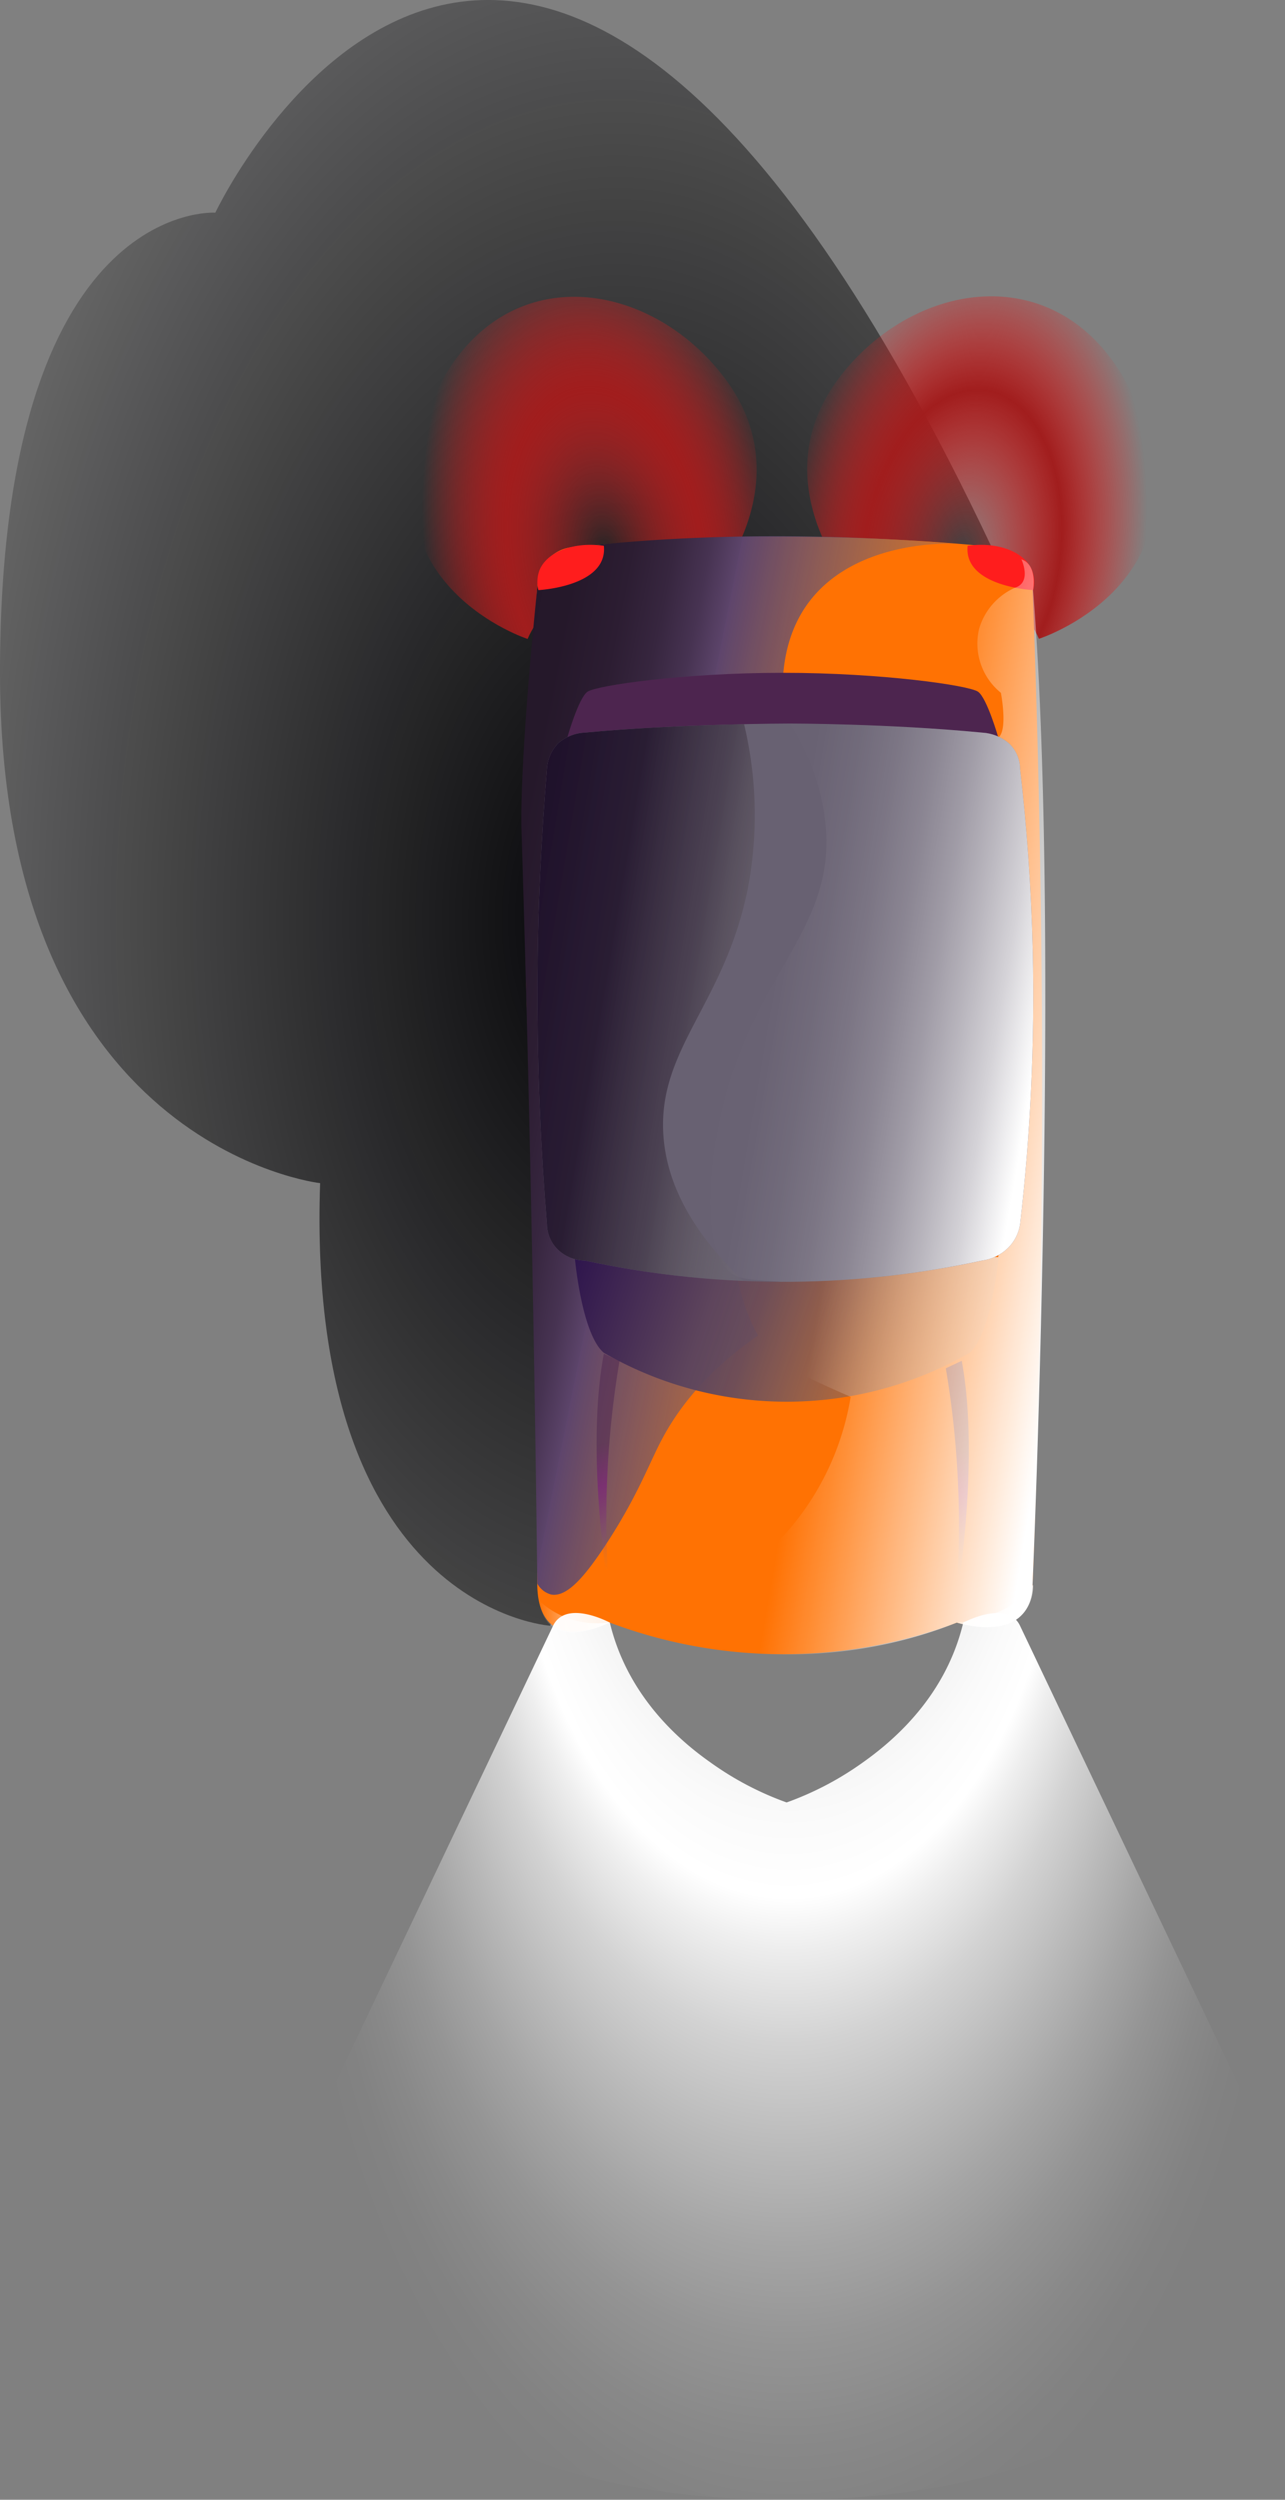
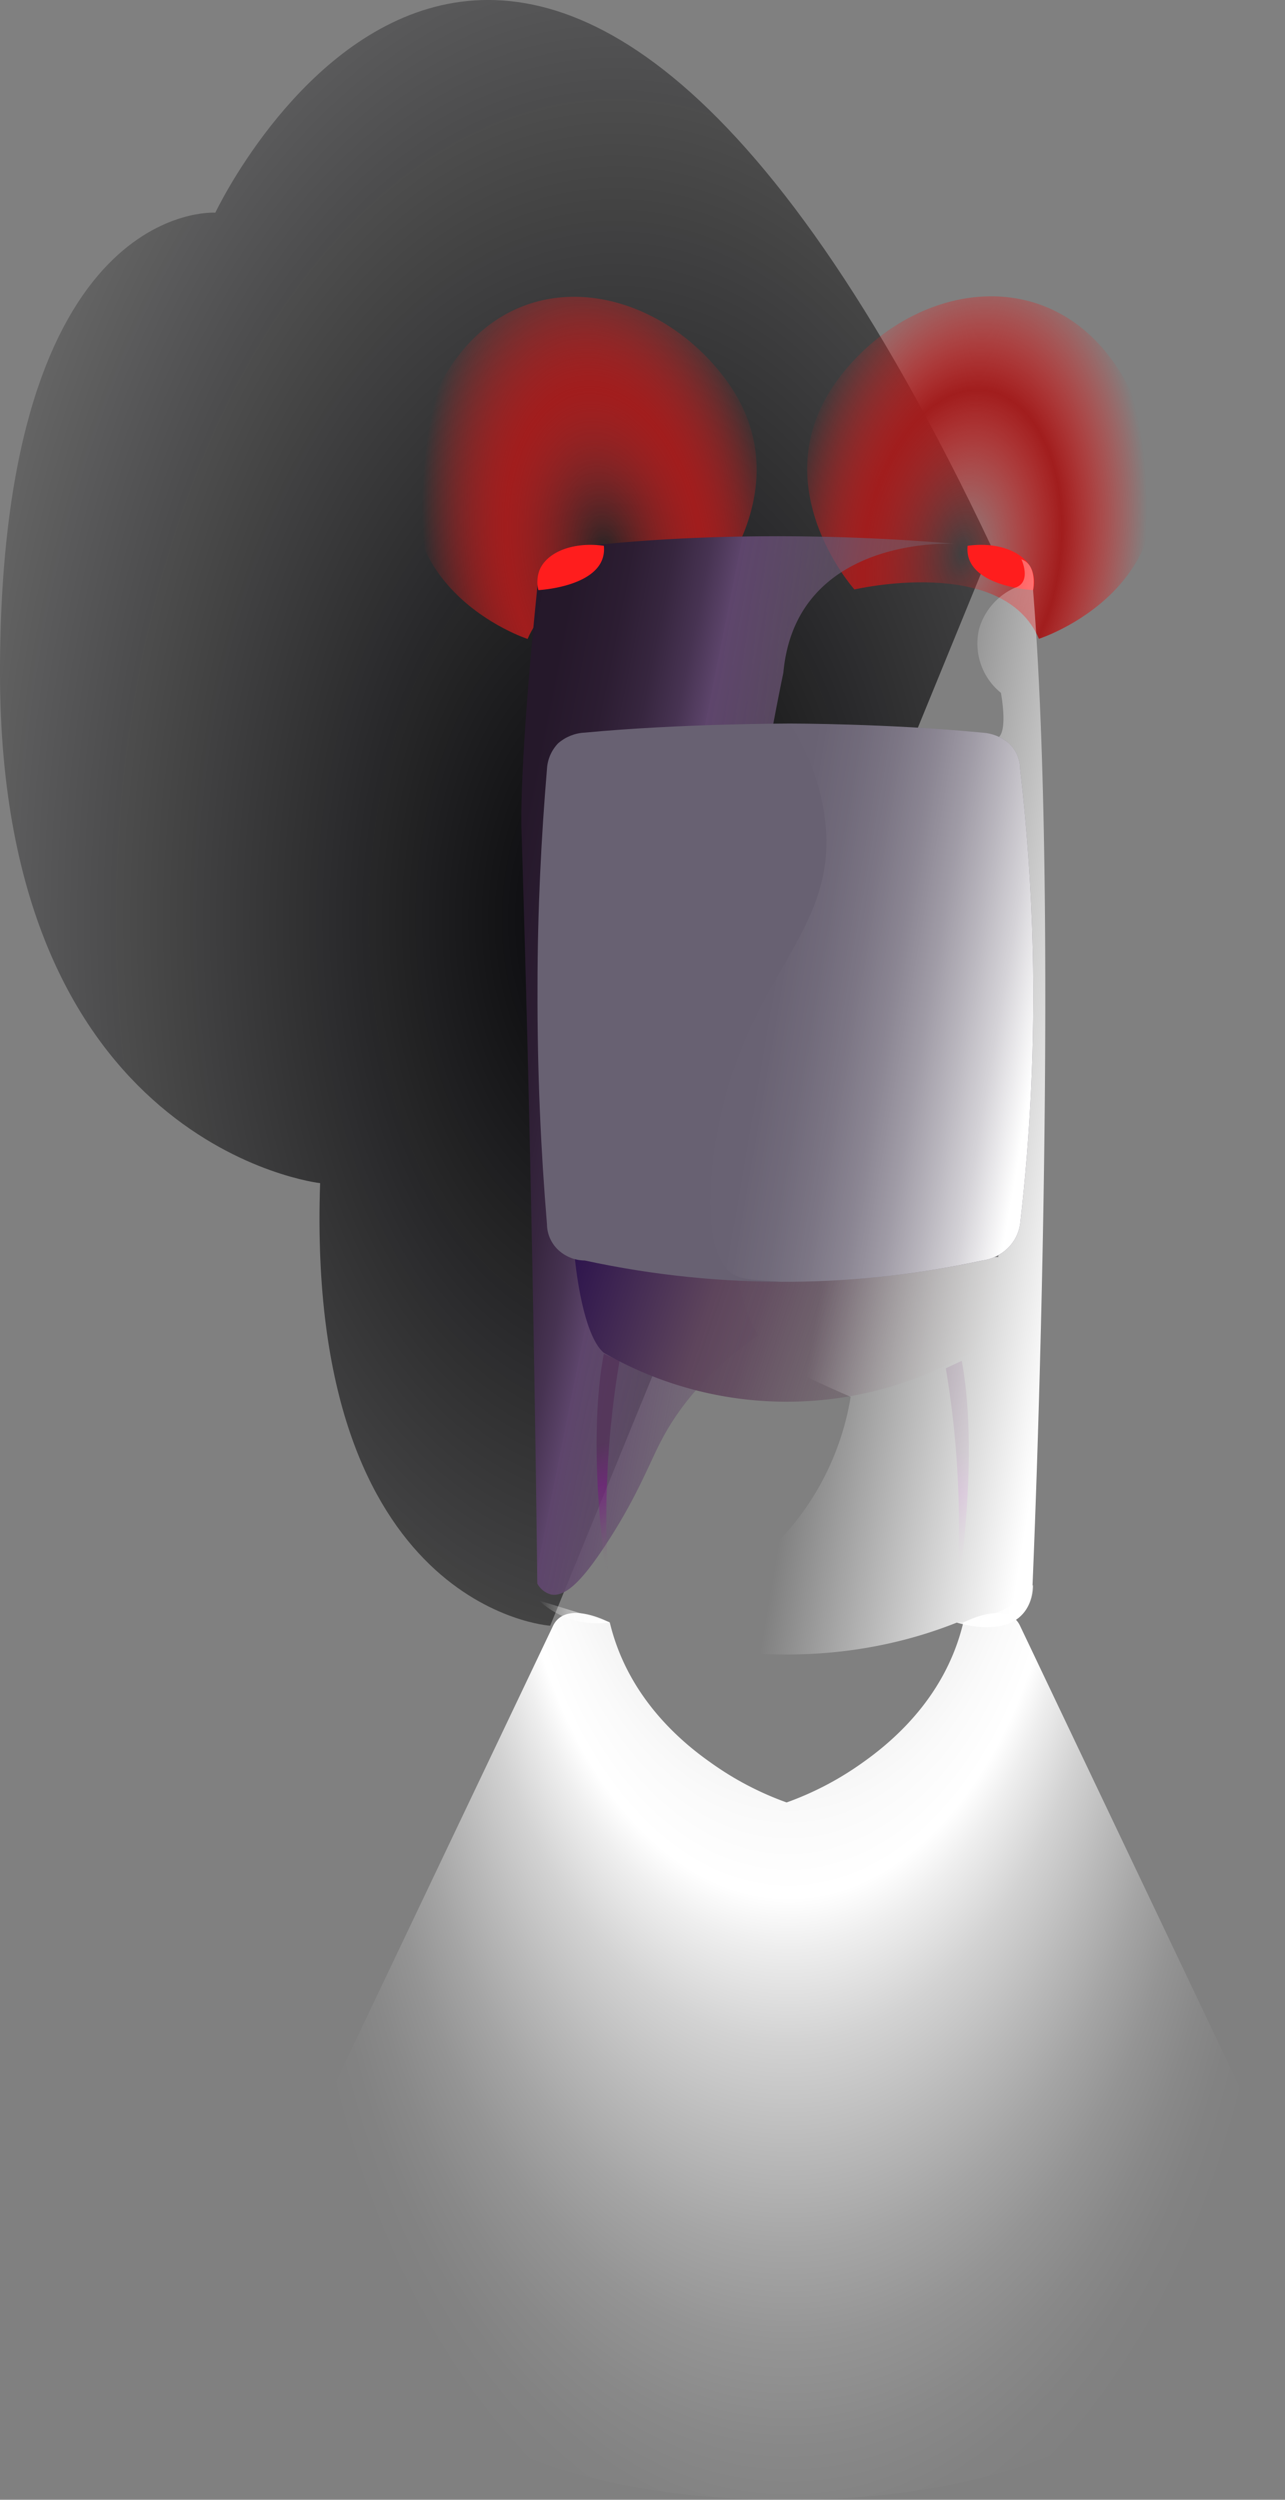
<svg xmlns="http://www.w3.org/2000/svg" xmlns:xlink="http://www.w3.org/1999/xlink" viewBox="0 0 176.62 343.46">
  <rect x="0" y="0" width="176.62" height="343.46" fill="#808080" stroke="none" />
  <defs>
    <style>.cls-1{fill:none;}.cls-2{fill:url(#radial-gradient);}.cls-3{fill:url(#radial-gradient-2);}.cls-4{fill:url(#radial-gradient-3);}.cls-5{fill:#ff7203;}.cls-6{fill:url(#linear-gradient);}.cls-15,.cls-7{opacity:0.5;}.cls-7{fill:url(#linear-gradient-2);}.cls-8{fill:url(#radial-gradient-4);}.cls-9{fill:url(#linear-gradient-3);}.cls-10{fill:#4d254f;}.cls-11{fill:url(#linear-gradient-4);}.cls-12{fill:#ff1d1d;}.cls-13{fill:url(#linear-gradient-5);}.cls-14{fill:url(#linear-gradient-6);}.cls-15{fill:url(#linear-gradient-7);}.cls-16{clip-path:url(#clip-path);}.cls-17{fill:#686172;}.cls-18{fill:url(#linear-gradient-8);}.cls-19{fill:url(#linear-gradient-9);}</style>
    <radialGradient id="radial-gradient" cx="84.66" cy="126.69" r="116.23" gradientTransform="translate(0 -81.4) scale(1 1.64)" gradientUnits="userSpaceOnUse">
      <stop offset="0" stop-color="#030306" />
      <stop offset="1" stop-opacity="0" />
    </radialGradient>
    <radialGradient id="radial-gradient-2" cx="77.5" cy="76.69" r="22.22" gradientTransform="matrix(1.1, -0.16, 0.27, 1.86, -22.8, -54.32)" gradientUnits="userSpaceOnUse">
      <stop offset="0" stop-color="#ff1d1d" stop-opacity="0" />
      <stop offset="0.54" stop-color="#a11d1d" />
      <stop offset="1" stop-color="#ff1d1d" stop-opacity="0" />
    </radialGradient>
    <radialGradient id="radial-gradient-3" cx="136.49" cy="85.16" r="22.22" gradientTransform="matrix(-1.11, -0.16, -0.27, 1.86, 306.74, -60.58)" xlink:href="#radial-gradient-2" />
    <linearGradient id="linear-gradient" x1="132.68" y1="216.81" x2="140.56" y2="223.61" gradientUnits="userSpaceOnUse">
      <stop offset="0" stop-color="#fff" stop-opacity="0" />
      <stop offset="1" stop-color="#fff" />
    </linearGradient>
    <linearGradient id="linear-gradient-2" x1="1905.94" y1="199.33" x2="1911.14" y2="215.24" gradientTransform="matrix(-1, 0, 0, 1, 2038.24, 0)" gradientUnits="userSpaceOnUse">
      <stop offset="0" stop-color="#4d254f" />
      <stop offset="0.33" stop-color="#7a0e84" />
      <stop offset="0.42" stop-color="#7b1683" stop-opacity="0.94" />
      <stop offset="0.57" stop-color="#7d2a82" stop-opacity="0.76" />
      <stop offset="0.75" stop-color="#804c80" stop-opacity="0.47" />
      <stop offset="0.96" stop-color="#857b7d" stop-opacity="0.07" />
      <stop offset="1" stop-color="#86837c" stop-opacity="0" />
    </linearGradient>
    <radialGradient id="radial-gradient-4" cx="108.7" cy="246.99" fy="179.059" r="67.94" gradientTransform="matrix(1, 0, 0, 1.62, -0.31, -152.66)" gradientUnits="userSpaceOnUse">
      <stop offset="0" stop-color="#fff" stop-opacity="0" />
      <stop offset="0.02" stop-color="#fff" stop-opacity="0.04" />
      <stop offset="0.17" stop-color="#fff" stop-opacity="0.38" />
      <stop offset="0.31" stop-color="#fff" stop-opacity="0.64" />
      <stop offset="0.42" stop-color="#fff" stop-opacity="0.84" />
      <stop offset="0.51" stop-color="#fff" stop-opacity="0.96" />
      <stop offset="0.56" stop-color="#fff" />
      <stop offset="0.59" stop-color="#fff" stop-opacity="0.87" />
      <stop offset="0.65" stop-color="#fff" stop-opacity="0.65" />
      <stop offset="0.72" stop-color="#fff" stop-opacity="0.45" />
      <stop offset="0.78" stop-color="#fff" stop-opacity="0.29" />
      <stop offset="0.84" stop-color="#fff" stop-opacity="0.16" />
      <stop offset="0.9" stop-color="#fff" stop-opacity="0.07" />
      <stop offset="0.95" stop-color="#fff" stop-opacity="0.02" />
      <stop offset="1" stop-color="#fff" stop-opacity="0" />
    </radialGradient>
    <linearGradient id="linear-gradient-3" x1="52.4" y1="136.73" x2="131.79" y2="152.53" gradientUnits="userSpaceOnUse">
      <stop offset="0" stop-color="#231628" />
      <stop offset="0.18" stop-color="#25182a" />
      <stop offset="0.27" stop-color="#2c1d32" />
      <stop offset="0.34" stop-color="#37263f" />
      <stop offset="0.4" stop-color="#473352" />
      <stop offset="0.45" stop-color="#5c446a" />
      <stop offset="0.45" stop-color="#5e456c" />
      <stop offset="1" stop-color="#86837c" stop-opacity="0" />
    </linearGradient>
    <linearGradient id="linear-gradient-4" x1="77.8" y1="168.62" x2="136.21" y2="188.8" gradientUnits="userSpaceOnUse">
      <stop offset="0" stop-color="#280f4b" />
      <stop offset="0.36" stop-color="#5e455c" />
      <stop offset="0.47" stop-color="#624b5f" stop-opacity="0.91" />
      <stop offset="0.65" stop-color="#6c5a67" stop-opacity="0.66" />
      <stop offset="0.88" stop-color="#7c7374" stop-opacity="0.26" />
      <stop offset="1" stop-color="#86837c" stop-opacity="0" />
    </linearGradient>
    <linearGradient id="linear-gradient-5" x1="74.07" y1="222.1" x2="83.82" y2="222.1" xlink:href="#linear-gradient" />
    <linearGradient id="linear-gradient-6" x1="117.2" y1="151.39" x2="150.09" y2="156.97" xlink:href="#linear-gradient" />
    <linearGradient id="linear-gradient-7" x1="82.86" y1="198.33" x2="88.05" y2="214.24" gradientTransform="matrix(1, 0, 0, 1, 0, 0)" xlink:href="#linear-gradient-2" />
    <clipPath id="clip-path">
      <path class="cls-1" d="M135,173.19a128.62,128.62,0,0,1-26,2.92,129.3,129.3,0,0,1-28.62-2.92,5.44,5.44,0,0,1-3.67-1.47,4.92,4.92,0,0,1-1.53-3.53c-.84-10.05-1.34-20.92-1.3-32.53,0-10.66.52-20.7,1.3-30a5.53,5.53,0,0,1,1.53-3.53,6,6,0,0,1,3.67-1.47c12.91-1.23,28.18-1.25,28.18-1.25s13.53,0,26.45,1.25a6.21,6.21,0,0,1,3.67,1.47,4.88,4.88,0,0,1,1.53,3.53c.9,7.74,1.53,16.1,1.74,25a273.46,273.46,0,0,1-1.74,37.54,5.79,5.79,0,0,1-1.73,3.33A6.27,6.27,0,0,1,135,173.19Z" />
    </clipPath>
    <linearGradient id="linear-gradient-8" x1="101.19" y1="131.97" x2="143.44" y2="139.26" gradientUnits="userSpaceOnUse">
      <stop offset="0" stop-color="#fff" stop-opacity="0" />
      <stop offset="0.14" stop-color="#fff" stop-opacity="0.01" />
      <stop offset="0.27" stop-color="#fff" stop-opacity="0.06" />
      <stop offset="0.39" stop-color="#fff" stop-opacity="0.13" />
      <stop offset="0.51" stop-color="#fff" stop-opacity="0.23" />
      <stop offset="0.63" stop-color="#fff" stop-opacity="0.37" />
      <stop offset="0.74" stop-color="#fff" stop-opacity="0.53" />
      <stop offset="0.86" stop-color="#fff" stop-opacity="0.72" />
      <stop offset="0.97" stop-color="#fff" stop-opacity="0.94" />
      <stop offset="1" stop-color="#fff" />
    </linearGradient>
    <linearGradient id="linear-gradient-9" x1="1756.89" y1="-5695.18" x2="1798.47" y2="-5688.18" gradientTransform="translate(1866.05 -5552.38) rotate(180)" gradientUnits="userSpaceOnUse">
      <stop offset="0" stop-color="#86837c" stop-opacity="0" />
      <stop offset="0.12" stop-color="#696365" stop-opacity="0.28" />
      <stop offset="0.37" stop-color="#3e3343" stop-opacity="0.68" />
      <stop offset="0.64" stop-color="#24172e" stop-opacity="0.92" />
      <stop offset="1" stop-color="#1c0e28" />
    </linearGradient>
  </defs>
  <title>Asset 11</title>
  <g id="Layer_2" data-name="Layer 2">
    <g id="Layer_1-2" data-name="Layer 1">
      <path class="cls-2" d="M136.31,75.2,75.62,223.37S42,221.22,44,162.56c0,0-44-4.9-44-70.12S29.6,29.22,29.6,29.22,72-60.82,136.31,75.2Z" />
      <path class="cls-3" d="M72.52,87.79s-22.15-7.18-14.21-30,30.17-20.49,41.24-5.92-2,29.22-2,29.22S77.4,76.23,72.52,87.79Z" />
      <path class="cls-4" d="M142.8,87.77s22.38-7.15,14.32-30-30.51-20.55-41.68-6,2,29.22,2,29.22S137.86,76.2,142.8,87.77Z" />
-       <path class="cls-5" d="M131.51,222.94a67.64,67.64,0,0,1-47.69,0c-1.94.84-5.51,2.07-7.8.43s-2.19-5.24-2.17-6.5c.18-12.1-.84-63.18-1.3-74.36a527,527,0,0,1,1.3-61.7,6.53,6.53,0,0,1,1.53-4,5,5,0,0,1,3.67-1.65c8.3-.81,17.29-1.34,26.88-1.4a296.52,296.52,0,0,1,30.78,1.4,5.14,5.14,0,0,1,3.68,1.65,5.84,5.84,0,0,1,1.53,4q1.13,29.23,1.3,60.3c.12,26.51-.36,52.09-1.3,76.65a6.27,6.27,0,0,1-1.74,4.21C137.94,224.1,134.06,223.57,131.51,222.94Z" />
      <path class="cls-6" d="M131.58,222.94s7.37-.6,10.41-5.18C142,217.76,142.42,225.76,131.58,222.94Z" />
      <path class="cls-7" d="M130,188a129.85,129.85,0,0,1,1.33,32.67s3.47-19.61.86-33.7Z" />
      <path class="cls-8" d="M140.2,223.37c-1.75-3.67-7.8-.43-7.8-.43-2.17,9.1-8.24,15.28-13.76,19.18a42.61,42.61,0,0,1-10.52,5.53v0a42.4,42.4,0,0,1-10.51-5.53C92.06,238.22,86,232,83.82,222.94c0,0-6-3.24-7.8.43L39.6,299.84s3.46,43.62,68.5,43.62v0c65,0,68.5-43.62,68.5-43.62Z" />
      <path class="cls-9" d="M131.29,74.72s-21.89-1.35-23.62,17.72c0,0-15.18,71.1-3.47,91.05-7.56,5.22-11.38,10.66-13.46,14.73-1.66,3.23-3.35,7.8-7.7,14.35-2.72,4.09-5.15,6.93-7.3,6.51a3.08,3.08,0,0,1-1.89-1.5q-.41-35.1-1.27-70.85-.4-16.38-.9-32.61s-.43-7.8,2.17-33.38a6.72,6.72,0,0,1,1.73-3.91,6.3,6.3,0,0,1,4.73-1.75S101.59,72.18,131.29,74.72Z" />
-       <path class="cls-10" d="M107.59,101.55l29.63-.2s-1.55-5.44-2.79-6.31-13.21-2.6-26.84-2.6h0c-13.63,0-25.6,1.74-26.84,2.6s-2.78,6.31-2.78,6.31l29.62.2h0Z" />
      <path class="cls-11" d="M108.1,173,79,172.72s.92,10.57,4,13.15a50.3,50.3,0,0,0,25.13,6.72h0a50.31,50.31,0,0,0,25.14-6.72c3-2.58,4-13.15,4-13.15Z" />
      <path class="cls-12" d="M142,81.08s-9.58-.47-9-6.09c4.26-.59,7.84.88,8.85,3.36A4.61,4.61,0,0,1,142,81.08Z" />
      <path class="cls-12" d="M74,81.08s9.57-.47,9-6.09c-4.27-.59-7.84.88-8.85,3.36A4.61,4.61,0,0,0,74,81.08Z" />
-       <path class="cls-13" d="M74.07,219.9a11.68,11.68,0,0,0,9.75,3S75.15,227.49,74.07,219.9Z" />
+       <path class="cls-13" d="M74.07,219.9a11.68,11.68,0,0,0,9.75,3Z" />
      <path class="cls-14" d="M137.2,172.72q-37.71-.25-38.86,6.08-.86,4.74,18.58,13.12a37.3,37.3,0,0,1-7.85,17.5c-9.22,11.27-22.15,13.15-25.25,13.52,0,0,22.87,9.86,47.69,0,0,0,10.1,3.3,10.41-5.18,0,0,3.9-89.36.07-136.68,0,0,.66-3.46-1.6-4.23,0,0,1.48,3.15-.88,3.9a8.91,8.91,0,0,0-4.94,5.67,8.71,8.71,0,0,0,3,8.77s1,5.17-.37,6.16a258.93,258.93,0,0,1,2.48,32.5A258.08,258.08,0,0,1,137.2,172.72Z" />
      <path class="cls-15" d="M85.15,187a129.28,129.28,0,0,0-1.33,32.67S80.35,200,83,186Z" />
      <g class="cls-16">
        <path class="cls-17" d="M135,173.19a128.62,128.62,0,0,1-26,2.92,129.3,129.3,0,0,1-28.62-2.92,5.44,5.44,0,0,1-3.67-1.47,4.92,4.92,0,0,1-1.53-3.53c-.84-10.05-1.34-20.92-1.3-32.53,0-10.66.52-20.7,1.3-30a5.53,5.53,0,0,1,1.53-3.53,6,6,0,0,1,3.67-1.47c12.91-1.23,28.18-1.25,28.18-1.25s13.53,0,26.45,1.25a6.21,6.21,0,0,1,3.67,1.47,4.88,4.88,0,0,1,1.53,3.53c.9,7.74,1.53,16.1,1.74,25a273.46,273.46,0,0,1-1.74,37.54,5.79,5.79,0,0,1-1.73,3.33A6.27,6.27,0,0,1,135,173.19Z" />
        <path class="cls-18" d="M108.53,99.38a31,31,0,0,1,5,14.63c1,14.67-11.14,20.47-15,41.84-.26,1.43-2.87,16.57,2.5,19.37,1.09.57,2.84.68,6.33.89a62.14,62.14,0,0,0,7.65,0l.76.19c4.22,1,19.16,3.94,29.81-4.65,6.76-5.45,11.57-15.58,10.17-33.92-1-13.41-.14-33.74-14.71-41.27C127.79,89.6,111.31,97.93,108.53,99.38Z" />
-         <path class="cls-19" d="M102.27,176.09c-8.52-8.05-10.71-15-11.08-20-.88-12.13,8.66-18.26,11.71-34.61a53.74,53.74,0,0,0-.63-22c-2.69-.69-19.11-4.78-30.57,4.46-6.76,5.45-11.57,15.58-10.17,33.92C65.43,189.11,81,182.66,102.27,176.09Z" />
      </g>
    </g>
  </g>
</svg>